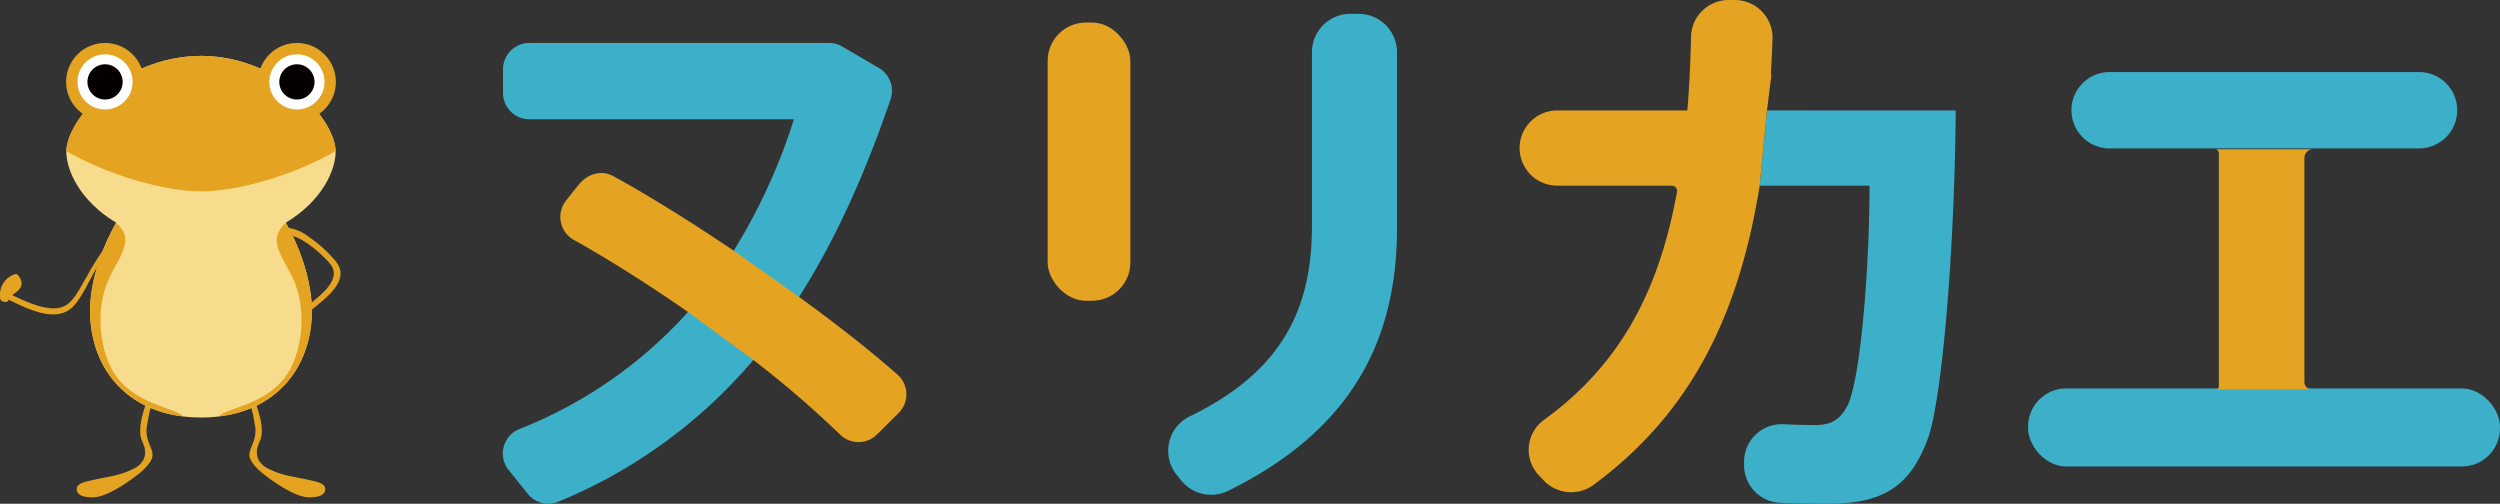
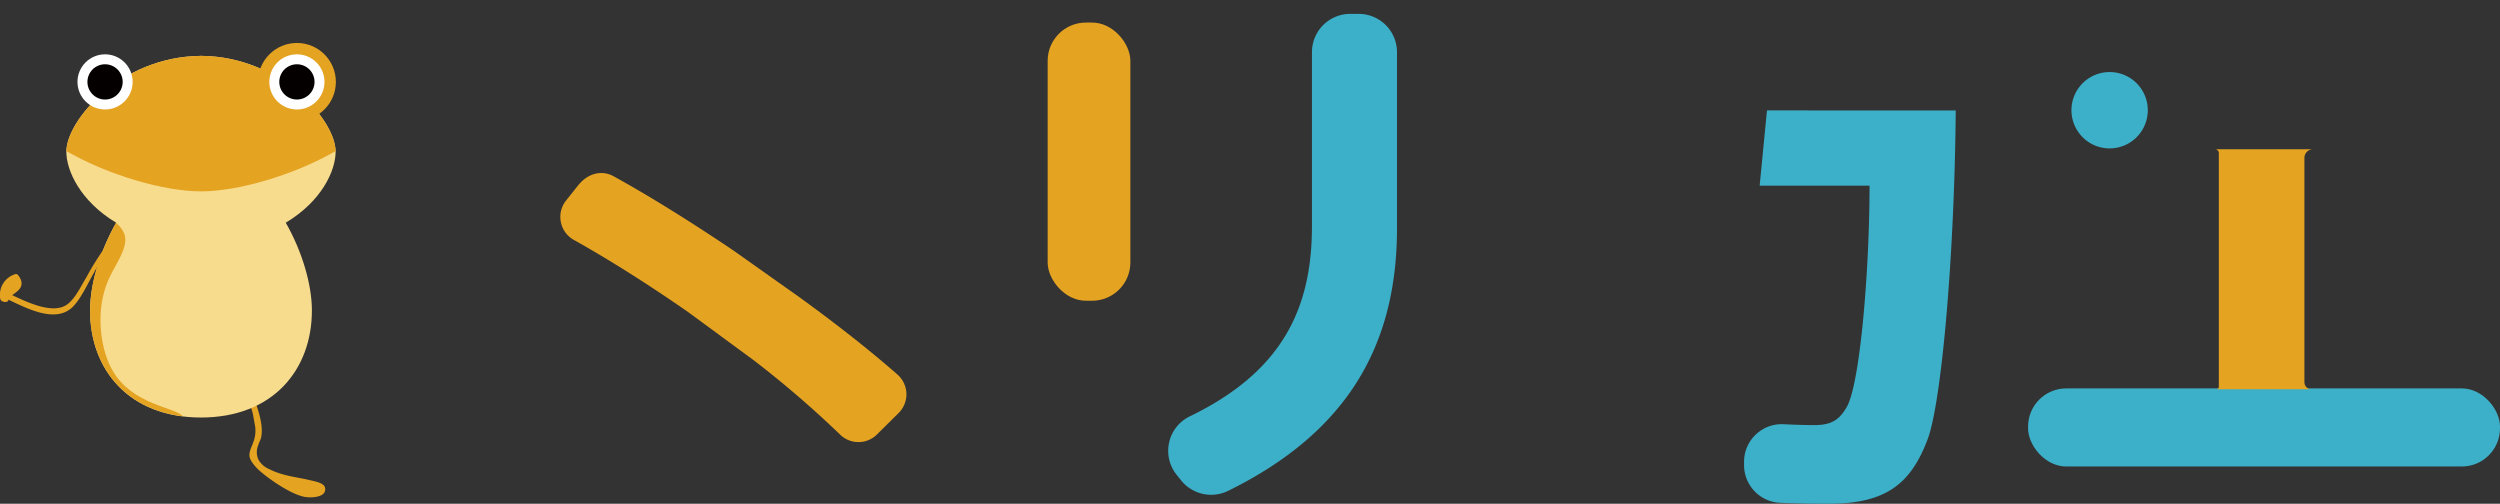
<svg xmlns="http://www.w3.org/2000/svg" width="191.155mm" height="38.517mm" viewBox="0 0 541.857 109.182">
  <rect x="0" y="0" width="541.857" height="109.182" fill="#333333" stroke="none" />
  <defs>
    <style>.c1{fill:#e5a322;}.c2{fill:#f8dc8d;}.c3{fill:none;}.c4{fill:#fff;}.c5{fill:#040000;}.c6{fill:#3cb0c8;}</style>
  </defs>
  <g id="l2" data-name="l2">
    <g id="l1" data-name="l1">
-       <path class="c1" d="M33.34,86.347c.253-.761-.947-1.087-1.2-.331-.857,2.572-2.149,5.909-1.641,8.678.121.664.477,1.139.64,1.774a3.9,3.9,0,0,1-.033,3.153,4.73,4.73,0,0,1-2.354,2.063c-2.953,1.5-5.779,1.666-8.924,2.42-.755.181-2.888.534-3.136,1.551-.54,2.213,3.078,2.311,4.5,2.021,3.646-.746,9.255-5.13,10.067-6.025,0,0,1.631-1.556,1.782-2.712.143-1.1-.488-2.083-.808-3.084a6.865,6.865,0,0,1-.437-3.262l.517-2.88C32.6,88.579,32.971,87.454,33.34,86.347Z" />
      <path class="c1" d="M53.784,86.347c-.254-.761.947-1.087,1.2-.331.857,2.572,2.149,5.909,1.641,8.678-.122.664-.477,1.139-.641,1.774a3.9,3.9,0,0,0,.033,3.153,4.733,4.733,0,0,0,2.355,2.063c2.953,1.5,5.778,1.666,8.923,2.42.755.181,2.889.534,3.137,1.551.539,2.213-3.079,2.311-4.5,2.021-3.645-.746-9.255-5.13-10.067-6.025,0,0-1.631-1.556-1.781-2.712-.144-1.1.487-2.083.807-3.084a6.865,6.865,0,0,0,.437-3.262l-.517-2.88C54.527,88.579,54.153,87.454,53.784,86.347Z" />
      <path class="c2" d="M72.744,32.869c0-6.773-11.8-20.567-29.005-20.756V12.1c-.06,0-.118.008-.177.008s-.117-.008-.177-.008v.017C26.18,12.3,14.379,26.1,14.379,32.869c0,4.091,3,10.73,10.8,15.4C21.654,54.46,19.519,61.608,19.519,67.3c0,12.809,8.415,23.193,24.043,23.193S67.6,80.11,67.6,67.3c0-5.693-2.134-12.841-5.663-19.034C69.748,43.6,72.744,36.96,72.744,32.869Z" />
      <path class="c1" d="M43.739,12.113V12.1c-.06,0-.118.009-.177.009s-.117-.009-.177-.009v.018c-17.107.188-28.86,13.82-28.993,20.633,9.281,5.341,21.358,8.73,29.17,8.73s19.888-3.389,29.17-8.73C72.6,25.933,60.846,12.3,43.739,12.113Z" />
      <path class="c3" d="M72.744,32.869c0-6.773-11.8-20.567-29.005-20.756V12.1c-.06,0-.118.008-.177.008s-.117-.008-.177-.008v.017C26.18,12.3,14.379,26.1,14.379,32.869c0,4.091,3,10.73,10.8,15.4C21.654,54.46,19.519,61.608,19.519,67.3c0,12.809,8.415,23.193,24.043,23.193S67.6,80.11,67.6,67.3c0-5.693-2.134-12.841-5.663-19.034C69.748,43.6,72.744,36.96,72.744,32.869Z" />
-       <circle class="c1" cx="22.77" cy="17.752" r="8.441" />
      <circle class="c4" cx="22.77" cy="17.752" r="5.977" />
      <circle class="c5" cx="22.77" cy="17.752" r="3.82" />
      <circle class="c1" cx="64.354" cy="17.752" r="8.441" />
      <circle class="c4" cx="64.354" cy="17.752" r="5.977" />
      <circle class="c5" cx="64.354" cy="17.752" r="3.82" />
-       <path class="c1" d="M73.026,56.964A26.813,26.813,0,0,0,67.008,51.4a9.314,9.314,0,0,0-4.47-2c-.187-.351-.362-.708-.558-1.054a5.41,5.41,0,0,0-1.806,2.414c-.907,2.709,1.566,5.945,3.178,9.288,3.264,6.77,2.124,15.3-.493,20.046-4.263,7.735-13.931,8.2-15.333,10.139C60.594,88.606,67.6,78.975,67.6,67.3c0-.065-.008-.135-.009-.2C70.548,64.7,75.788,60.877,73.026,56.964Zm-5.5,8.607a41.108,41.108,0,0,0-4.09-14.42c2.921.8,6.881,4.459,8.167,6.1C73.944,60.25,70.282,63.358,67.527,65.571Z" />
      <path class="c1" d="M24.276,80.088c-2.617-4.749-3.757-13.276-.493-20.046,1.612-3.343,4.085-6.579,3.178-9.288a5.421,5.421,0,0,0-1.814-2.421,47.075,47.075,0,0,0-2.786,5.859,59.205,59.205,0,0,0-3.631,5.9c-1.138,1.828-2.357,4.538-4.1,5.847-3.288,2.476-9.52-.832-12.782-2.343-.722-.334-1.354.737-.628,1.073C5.459,66.63,12.194,70.451,16,66.276c1.879-2.059,3.32-5.48,5.062-8.408A33.492,33.492,0,0,0,19.519,67.3c0,11.678,7.015,21.312,20.091,22.928C38.212,88.289,28.54,87.825,24.276,80.088Z" />
      <path class="c1" d="M3.886,59.584a.605.605,0,0,0-.6-.16A4.7,4.7,0,0,0,.06,64.785c.116.788,1.867.932,1.752.148.554-1.007,1.745-1.423,2.434-2.318C5.04,61.584,4.62,60.511,3.886,59.584ZM.659,64.619H.665v0Z" />
      <rect class="c1" x="227.072" y="4.889" width="17.927" height="60.294" rx="8.297" />
      <path class="c6" d="M294.488,3.009a8.3,8.3,0,0,1,8.3,8.3V49.514c0,25.935-11.329,44.424-36.592,56.871a8.353,8.353,0,0,1-10.2-2.271l-1-1.247a8.3,8.3,0,0,1,2.928-12.647c19.967-9.678,26.432-23.3,26.432-41.207V11.306a8.3,8.3,0,0,1,8.3-8.3Z" />
-       <path class="c6" d="M159.04,54.312a125.919,125.919,0,0,0,13.036-28.455H114.749a5.724,5.724,0,0,1-5.724-5.724v-5.1a5.725,5.725,0,0,1,5.724-5.725h64.927a5.727,5.727,0,0,1,2.891.784l7.92,4.634a5.744,5.744,0,0,1,2.543,6.793c-5.441,15.89-11.793,30.2-19.825,42.82L163.3,78a110.222,110.222,0,0,1-42.29,30.744,5.706,5.706,0,0,1-6.633-1.727l-4.142-5.154a5.719,5.719,0,0,1,2.354-8.88A96.825,96.825,0,0,0,149.137,67.6" />
      <path class="c6" d="M381.394,40.237H405.21c0,18.052-2.006,42.621-4.888,47.886-1.631,2.882-3.386,4.011-7.021,4.011-1.8,0-4.152-.057-6.7-.187a8.16,8.16,0,0,0-8.588,8.132v.756a8.177,8.177,0,0,0,7.862,8.146c3.663.159,7.284.2,10.564.2,12.41,0,17.8-4.388,21.435-14.165,3.009-8.4,5.766-40.113,6.018-71.074h-31.9c-.059,0-.114-.017-.173-.018H382.98" />
-       <path class="c1" d="M381.394,40.237c-4.378,27.3-14.368,48.889-36,64.855a8.2,8.2,0,0,1-10.783-.941l-1.122-1.178a8.015,8.015,0,0,1,1.265-12.04c16.734-12.18,24.89-28.284,28.725-49.331a1.147,1.147,0,0,0-1.109-1.364H337.5a8.147,8.147,0,0,1,.021-16.294h28.2c.428-5.126.681-10.427.8-15.983A8.142,8.142,0,0,1,374.655,0h1.383a8.179,8.179,0,0,1,8.142,8.522q-.129,3.487-.32,6.9a7.844,7.844,0,0,0,.062,1.25l-.03-.021-.912,7.274Z" />
      <path class="c1" d="M149.138,67.629c-8.421-5.844-17-11.3-24.742-15.617a5.708,5.708,0,0,1-1.7-8.556l2.606-3.273c2.176-2.733,5.22-3.339,7.672-1.99,7.885,4.337,16.973,10.02,26.061,16.148l14.165,10.03c8.12,5.87,15.553,11.74,21.346,16.835a5.7,5.7,0,0,1,.2,8.334l-4.663,4.618a5.685,5.685,0,0,1-8.007.027A220.24,220.24,0,0,0,163.3,78.033Z" />
-       <path class="c6" d="M457.246,32.164h67.063a8.274,8.274,0,0,0,0-16.548H457.246a8.274,8.274,0,0,0,0,16.548Z" />
+       <path class="c6" d="M457.246,32.164a8.274,8.274,0,0,0,0-16.548H457.246a8.274,8.274,0,0,0,0,16.548Z" />
      <rect class="c6" x="439.571" y="84.184" width="102.286" height="16.923" rx="8.274" />
      <path class="c1" d="M480.352,84.371a.562.562,0,0,0,.561-.562V33.179a.828.828,0,0,0-.827-.828h21.257a1.879,1.879,0,0,0-1.879,1.879v48.6a1.545,1.545,0,0,0,1.544,1.545Z" />
    </g>
  </g>
</svg>